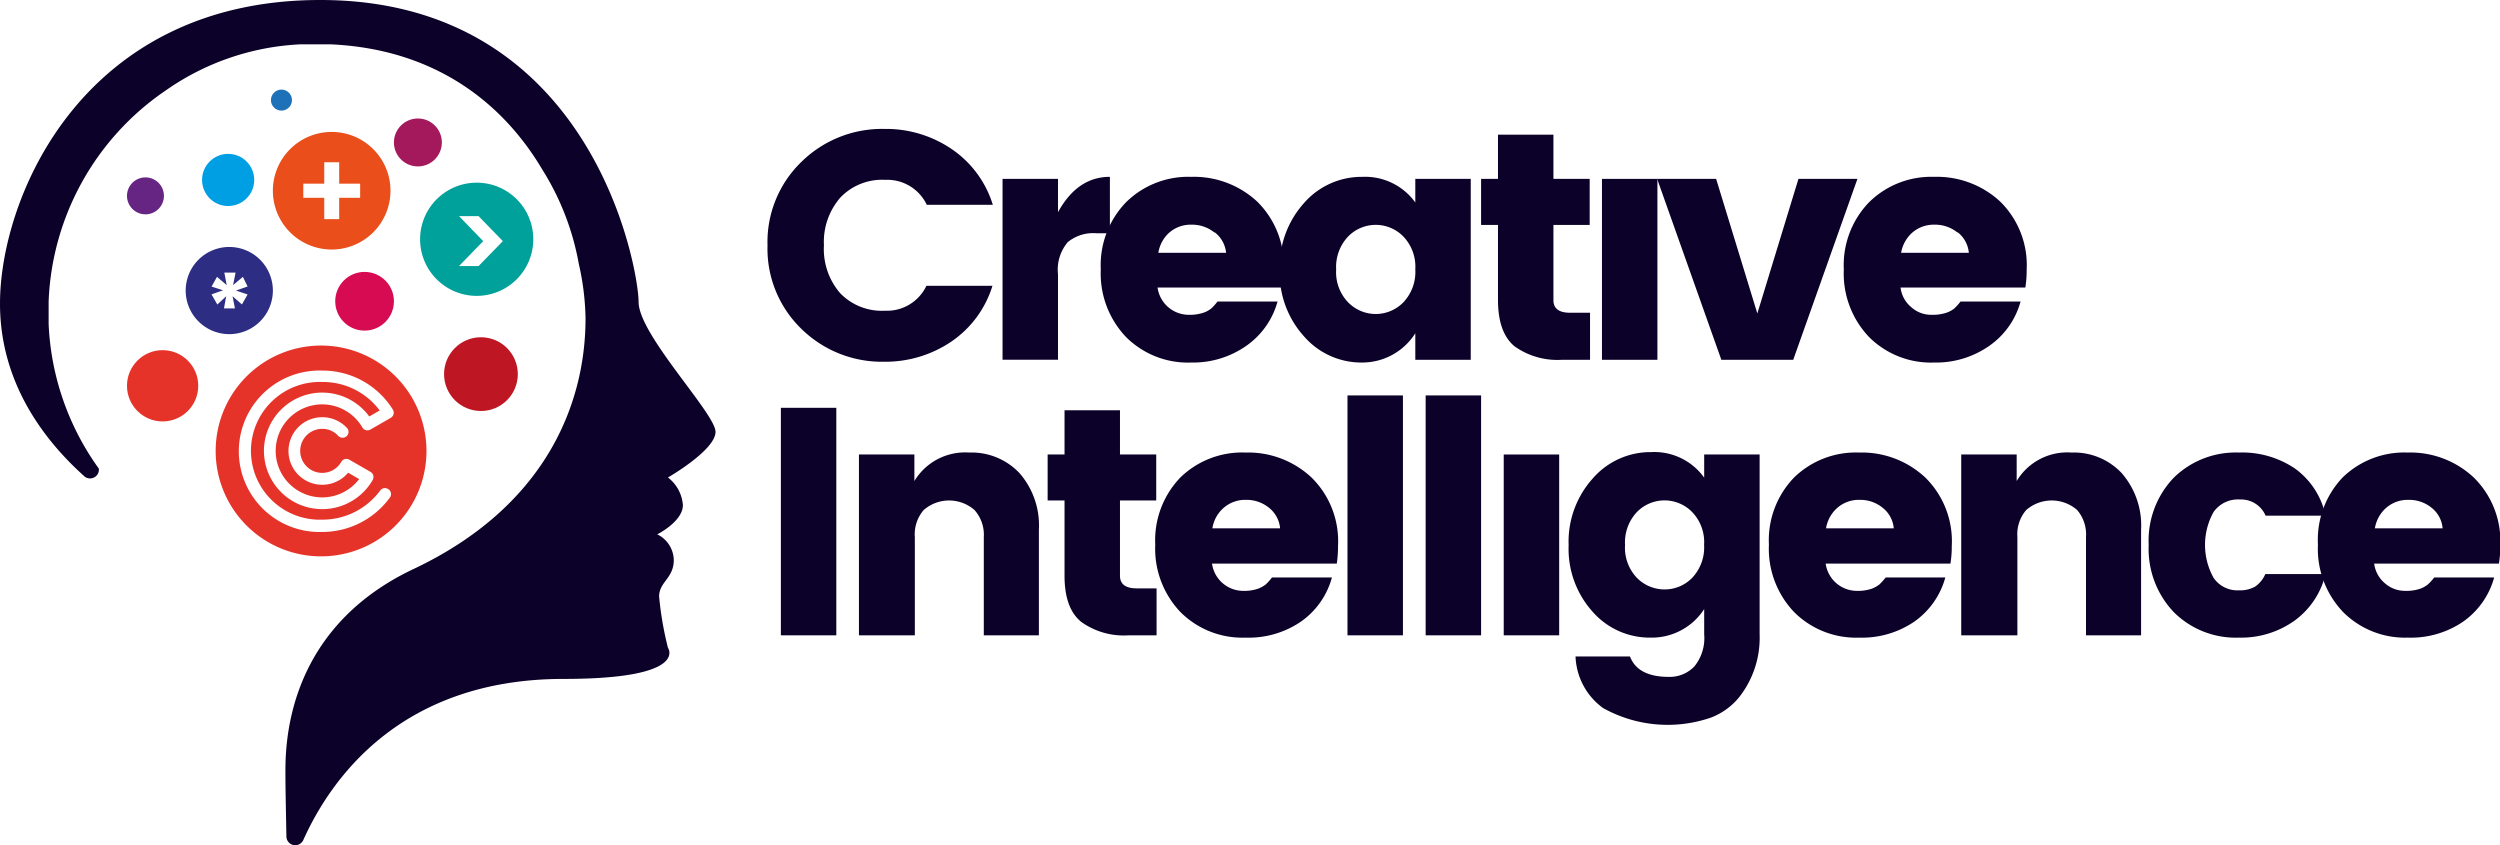
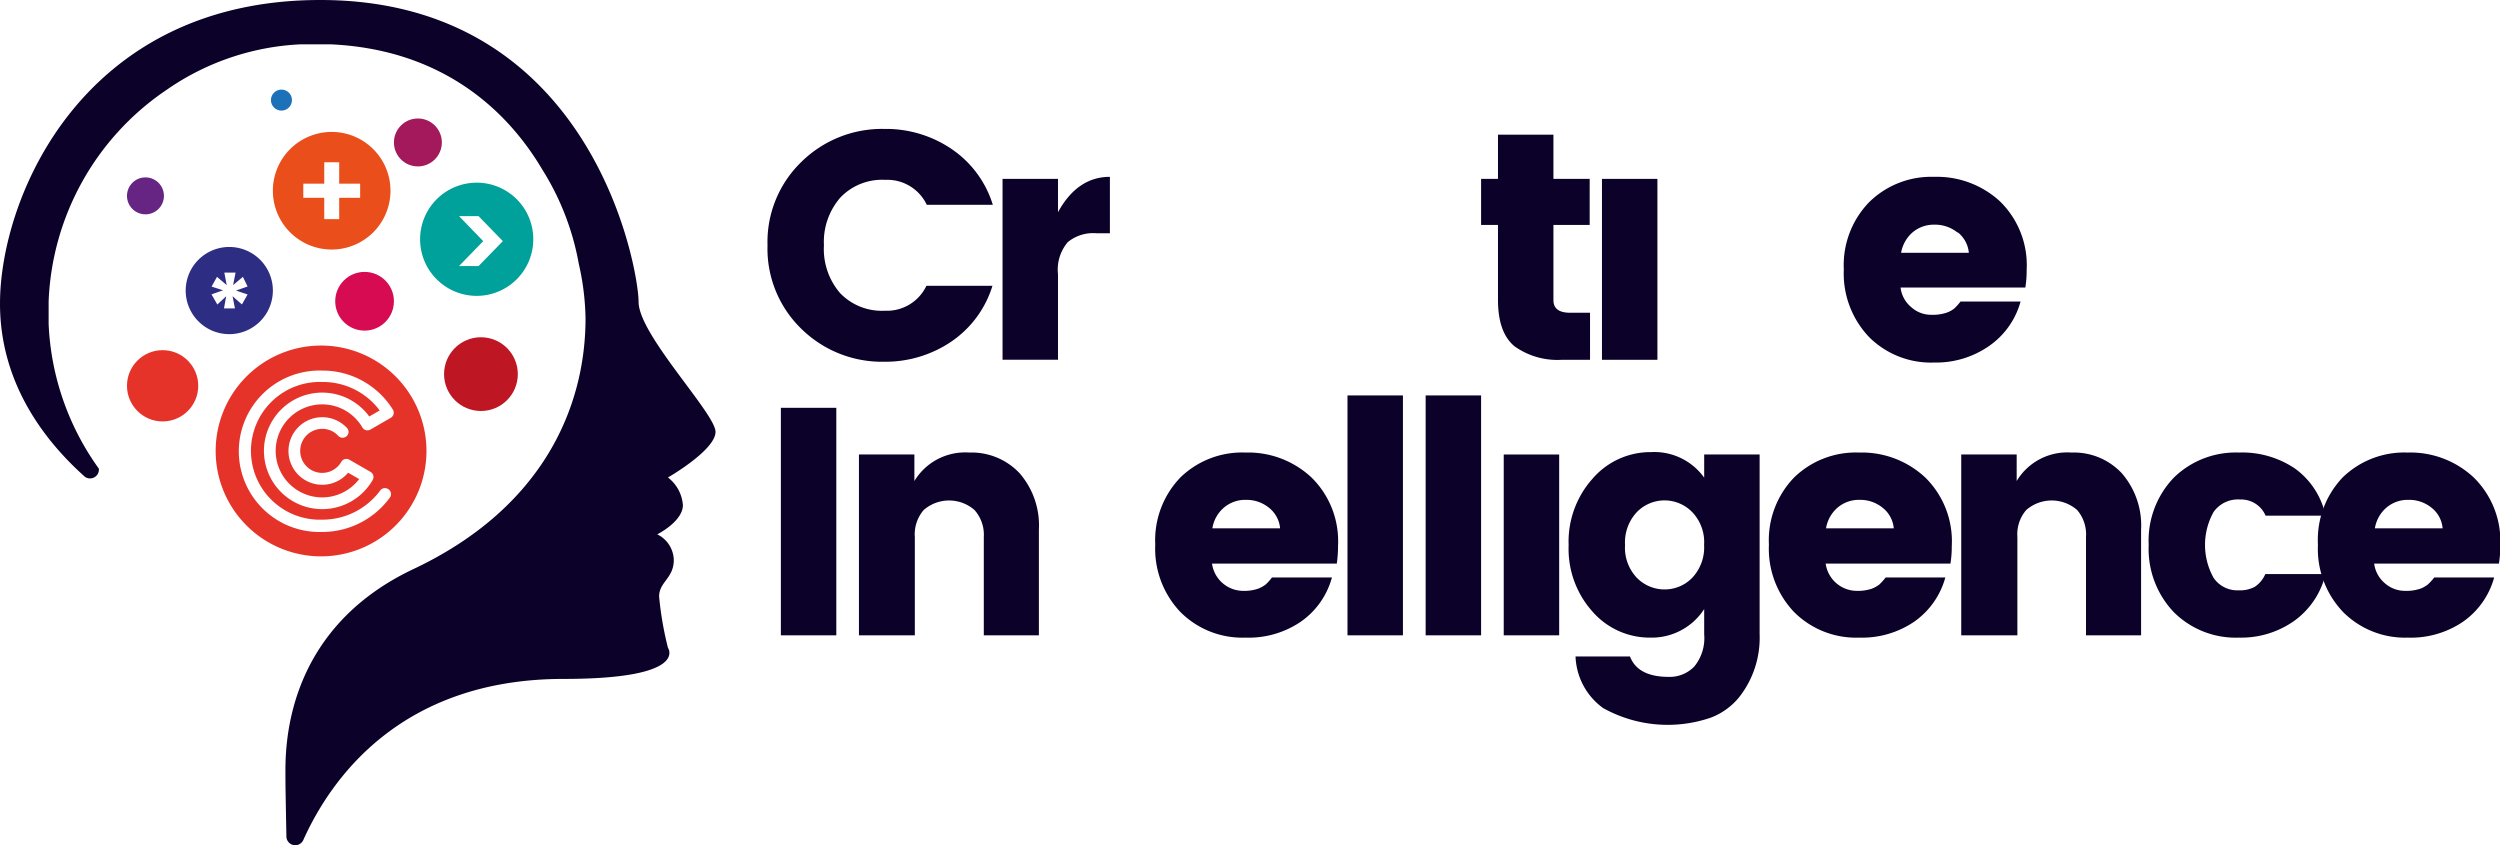
<svg xmlns="http://www.w3.org/2000/svg" viewBox="0 0 282.73 95.57">
  <defs>
    <style>.cls-1{fill:#0c0128;}.cls-2{fill:#e6332a;}.cls-3{fill:#be1622;}.cls-4{fill:#d60b52;}.cls-5{fill:#a3195b;}.cls-6{fill:#1d71b8;}.cls-7{fill:#009fe3;}.cls-8{fill:#662483;}.cls-9{fill:#2d2e83;}.cls-10{fill:#00a19a;}.cls-11{fill:#e94e1b;}</style>
  </defs>
  <title>Asset 2</title>
  <g id="Layer_2" data-name="Layer 2">
    <g id="Layer_1-2" data-name="Layer 1">
      <path class="cls-1" d="M80.92,48.84c0-2.07-8.7-11-8.7-14.69S67.05,0,36.22,0C9.31,0,0,22.35,0,34.34,0,43.49,5.21,50,9.59,53.91A1,1,0,0,0,11.18,53,30.17,30.17,0,0,1,5.5,36.65c0-.45,0-.9,0-1.37s0-.79,0-1.2A30.27,30.27,0,0,1,18.58,10.34h0l.48-.33a28.87,28.87,0,0,1,15-5c.54,0,1.09,0,1.63,0s1.09,0,1.63,0c12,.52,19.63,6.77,24,14.15a29.9,29.9,0,0,1,4.14,10.69A29.8,29.8,0,0,1,66.22,36c0,9.73-4.55,21.31-19.45,28.35S32.28,85.06,32.28,87.75c0,1.28.06,4.17.11,6.83a1,1,0,0,0,1.92.4c3.1-6.89,11-18.2,29.43-18.2,14.28,0,11.8-3.52,11.8-3.52a37.85,37.85,0,0,1-1-5.8c0-1.65,1.66-2.06,1.66-4.13a3.31,3.31,0,0,0-1.87-2.9s2.9-1.45,2.9-3.31A4.34,4.34,0,0,0,75.54,54S80.92,50.91,80.92,48.84Z" />
      <path class="cls-1" d="M90.63,37.19a12.62,12.62,0,0,1-3.83-9.44,12.6,12.6,0,0,1,3.83-9.44A13,13,0,0,1,100,14.58a13.22,13.22,0,0,1,7.63,2.28,11.81,11.81,0,0,1,4.65,6.3h-7.47a4.94,4.94,0,0,0-4.7-2.82,6.51,6.51,0,0,0-5.07,2,7.63,7.63,0,0,0-1.86,5.39A7.64,7.64,0,0,0,95,33.14a6.54,6.54,0,0,0,5.07,2,4.94,4.94,0,0,0,4.7-2.82h7.47a11.83,11.83,0,0,1-4.65,6.31A13.29,13.29,0,0,1,100,40.91,13,13,0,0,1,90.63,37.19Z" />
      <path class="cls-1" d="M119.65,20.23V24c1.47-2.68,3.43-4,5.87-4v6.38H124a4.52,4.52,0,0,0-3.24,1A4.79,4.79,0,0,0,119.65,31v9.68h-6.27V20.23Z" />
-       <path class="cls-1" d="M134.69,41a9.9,9.9,0,0,1-7.34-2.88,10.41,10.41,0,0,1-2.86-7.65,10.23,10.23,0,0,1,2.85-7.59A10,10,0,0,1,134.69,20a10.51,10.51,0,0,1,7.48,2.79,10.08,10.08,0,0,1,3,7.73,12.26,12.26,0,0,1-.15,2H130.91a3.57,3.57,0,0,0,3.43,3.08,5,5,0,0,0,1.78-.24,3,3,0,0,0,.86-.47,6.26,6.26,0,0,0,.71-.79h6.79a9,9,0,0,1-3.52,5A10.49,10.49,0,0,1,134.69,41Zm2.67-14.69a4,4,0,0,0-2.6-.9,3.7,3.7,0,0,0-2.53.9A3.89,3.89,0,0,0,131,28.59h7.66A3.33,3.33,0,0,0,137.36,26.26Z" />
-       <path class="cls-1" d="M147.44,38a10.65,10.65,0,0,1-2.71-7.51A10.75,10.75,0,0,1,147.44,23,8.65,8.65,0,0,1,154.06,20a7,7,0,0,1,6,2.9V20.23h6.27V40.69h-6.27v-3A7.11,7.11,0,0,1,154,41,8.58,8.58,0,0,1,147.44,38ZM158.7,34.2a5,5,0,0,0,1.36-3.74,4.94,4.94,0,0,0-1.36-3.72,4.36,4.36,0,0,0-6.23,0,5,5,0,0,0-1.36,3.74,4.9,4.9,0,0,0,1.36,3.72,4.36,4.36,0,0,0,6.23,0Z" />
      <path class="cls-1" d="M177.58,35.37h2.24v5.32h-3.19a8.34,8.34,0,0,1-5.34-1.52q-1.87-1.53-1.88-5.23v-8.5H167.5V20.23h1.91v-5h6.27v5h4.1v5.21h-4.1v8.5C175.68,34.9,176.31,35.37,177.58,35.37Z" />
      <path class="cls-1" d="M181.17,40.69V20.23h6.27V40.69Z" />
-       <path class="cls-1" d="M187.41,20.23h6.67l4.66,15.22,4.65-15.22h6.67L202.8,40.69h-8.13Z" />
      <path class="cls-1" d="M218.72,41a9.9,9.9,0,0,1-7.34-2.88,10.41,10.41,0,0,1-2.86-7.65,10.23,10.23,0,0,1,2.85-7.59A10,10,0,0,1,218.72,20a10.51,10.51,0,0,1,7.48,2.79,10.08,10.08,0,0,1,3,7.73,12.26,12.26,0,0,1-.15,2H214.94a3.38,3.38,0,0,0,1.21,2.22,3.34,3.34,0,0,0,2.22.86,5,5,0,0,0,1.78-.24,3,3,0,0,0,.86-.47,6.26,6.26,0,0,0,.71-.79h6.79a9,9,0,0,1-3.52,5A10.49,10.49,0,0,1,218.72,41Zm2.67-14.69a4,4,0,0,0-2.6-.9,3.7,3.7,0,0,0-2.53.9A3.94,3.94,0,0,0,215,28.59h7.66A3.33,3.33,0,0,0,221.39,26.26Z" />
      <path class="cls-1" d="M88.31,71.85V46.12h6.27V71.85Z" />
      <path class="cls-1" d="M103.41,51.4v3a6.7,6.7,0,0,1,6.2-3.22,7.45,7.45,0,0,1,5.7,2.34,9,9,0,0,1,2.18,6.38V71.85h-6.23V60.74a4.21,4.21,0,0,0-1.05-3.06,4.37,4.37,0,0,0-5.75,0,4.21,4.21,0,0,0-1,3.06V71.85H97.14V51.4Z" />
-       <path class="cls-1" d="M128.56,66.54h2.24v5.31h-3.19a8.23,8.23,0,0,1-5.33-1.52q-1.89-1.52-1.89-5.22V56.6h-1.91V51.4h1.91v-5h6.27v5h4.1v5.2h-4.1v8.51C126.66,66.06,127.29,66.54,128.56,66.54Z" />
      <path class="cls-1" d="M140.85,72.11a9.9,9.9,0,0,1-7.34-2.88,10.38,10.38,0,0,1-2.86-7.64A10.23,10.23,0,0,1,133.49,54a10,10,0,0,1,7.36-2.82A10.47,10.47,0,0,1,148.32,54a10.1,10.1,0,0,1,3,7.74,13.56,13.56,0,0,1-.14,2H137.07a3.57,3.57,0,0,0,3.43,3.08,4.93,4.93,0,0,0,1.77-.24,3.37,3.37,0,0,0,.87-.48,6.26,6.26,0,0,0,.71-.79h6.78a8.94,8.94,0,0,1-3.52,5A10.48,10.48,0,0,1,140.85,72.11Zm2.67-14.68a4,4,0,0,0-2.6-.9,3.7,3.7,0,0,0-2.53.9,3.86,3.86,0,0,0-1.28,2.32h7.66A3.35,3.35,0,0,0,143.52,57.43Z" />
      <path class="cls-1" d="M152.39,71.85V44.72h6.27V71.85Z" />
      <path class="cls-1" d="M161.23,71.85V44.72h6.27V71.85Z" />
      <path class="cls-1" d="M170.06,71.85V51.4h6.27V71.85Z" />
      <path class="cls-1" d="M180.11,69.18a10.63,10.63,0,0,1-2.71-7.52,10.68,10.68,0,0,1,2.71-7.53,8.64,8.64,0,0,1,6.62-3,6.93,6.93,0,0,1,6,2.89V51.4H199V71.74a10.86,10.86,0,0,1-2.35,7.15,7.59,7.59,0,0,1-3.2,2.28,15,15,0,0,1-12.16-1.1,7.54,7.54,0,0,1-3.11-5.83h6.16q.87,2.31,4.4,2.31a3.87,3.87,0,0,0,2.86-1.16,5.06,5.06,0,0,0,1.13-3.65V68.88a7.06,7.06,0,0,1-6.08,3.23A8.59,8.59,0,0,1,180.11,69.18Zm11.25-3.82a5,5,0,0,0,1.36-3.74,4.9,4.9,0,0,0-1.36-3.72,4.36,4.36,0,0,0-6.23,0,5,5,0,0,0-1.35,3.74,4.93,4.93,0,0,0,1.35,3.72,4.38,4.38,0,0,0,3.12,1.3A4.33,4.33,0,0,0,191.36,65.36Z" />
      <path class="cls-1" d="M210.25,72.11a9.9,9.9,0,0,1-7.34-2.88,10.38,10.38,0,0,1-2.86-7.64A10.2,10.2,0,0,1,202.9,54a10,10,0,0,1,7.35-2.82A10.5,10.5,0,0,1,217.73,54a10.1,10.1,0,0,1,3,7.74,12.26,12.26,0,0,1-.15,2H206.47a3.57,3.57,0,0,0,3.43,3.08,5,5,0,0,0,1.78-.24,3.28,3.28,0,0,0,.86-.48,6.26,6.26,0,0,0,.71-.79H220a9,9,0,0,1-3.52,5A10.49,10.49,0,0,1,210.25,72.11Zm2.67-14.68a4,4,0,0,0-2.6-.9,3.7,3.7,0,0,0-2.53.9,3.92,3.92,0,0,0-1.28,2.32h7.66A3.31,3.31,0,0,0,212.92,57.43Z" />
      <path class="cls-1" d="M228.07,51.4v3a6.67,6.67,0,0,1,6.19-3.22,7.42,7.42,0,0,1,5.7,2.34,9,9,0,0,1,2.18,6.38V71.85h-6.23V60.74a4.25,4.25,0,0,0-1-3.06,4.38,4.38,0,0,0-5.76,0,4.2,4.2,0,0,0-1,3.06V71.85H221.8V51.4Z" />
      <path class="cls-1" d="M245.86,69.25A10.37,10.37,0,0,1,243,61.62a10.28,10.28,0,0,1,2.84-7.6,10,10,0,0,1,7.36-2.84A10.63,10.63,0,0,1,259.56,53,8.8,8.8,0,0,1,263,58.32h-6.78a3,3,0,0,0-2.88-1.83,3.37,3.37,0,0,0-3,1.41,7.64,7.64,0,0,0,0,7.45,3.25,3.25,0,0,0,2.85,1.41,3.49,3.49,0,0,0,1.83-.41,3.28,3.28,0,0,0,1.17-1.43H263a9.11,9.11,0,0,1-3.48,5.25,10.37,10.37,0,0,1-6.3,1.94A9.92,9.92,0,0,1,245.86,69.25Z" />
      <path class="cls-1" d="M272.28,72.11A9.88,9.88,0,0,1,265,69.23a10.34,10.34,0,0,1-2.86-7.64A10.23,10.23,0,0,1,264.93,54a10,10,0,0,1,7.35-2.82A10.48,10.48,0,0,1,279.76,54a10.1,10.1,0,0,1,3,7.74,12.26,12.26,0,0,1-.15,2H268.5a3.47,3.47,0,0,0,1.21,2.22,3.43,3.43,0,0,0,2.22.86,5,5,0,0,0,1.78-.24,3.12,3.12,0,0,0,.86-.48,6.18,6.18,0,0,0,.72-.79h6.78a9,9,0,0,1-3.52,5A10.49,10.49,0,0,1,272.28,72.11ZM275,57.43a4,4,0,0,0-2.61-.9,3.72,3.72,0,0,0-2.53.9,3.92,3.92,0,0,0-1.28,2.32h7.66A3.3,3.3,0,0,0,275,57.43Z" />
      <circle class="cls-2" cx="18.39" cy="43.63" r="4.03" />
      <circle class="cls-3" cx="54.39" cy="42.31" r="4.17" />
      <circle class="cls-4" cx="41.23" cy="34.07" r="3.32" />
      <circle class="cls-5" cx="47.26" cy="16.11" r="2.71" />
      <circle class="cls-6" cx="31.83" cy="11.32" r="1.19" />
-       <circle class="cls-7" cx="25.8" cy="20.35" r="2.95" />
      <circle class="cls-8" cx="16.45" cy="22.15" r="2.09" />
      <path class="cls-2" d="M36.32,39.08A11.92,11.92,0,1,0,48.23,51,11.92,11.92,0,0,0,36.32,39.08Zm7.91,8.15-2.34,1.35a.67.67,0,0,1-.91-.24h0a5.26,5.26,0,1,0-.36,5.84l-1.25-.72a3.82,3.82,0,1,1-.12-5.05.65.65,0,0,1-.16,1,.67.67,0,0,1-.83-.11,2.42,2.42,0,0,0-1.85-.8,2.49,2.49,0,1,0,2.19,3.73h0a.66.66,0,0,1,.91-.24l2.4,1.38a.67.67,0,0,1,.24.91h0a6.59,6.59,0,1,1-.39-7.18l1.18-.68a8,8,0,0,0-6.49-3.22,7.79,7.79,0,1,0,0,15.57A8.12,8.12,0,0,0,43,55.47a.66.66,0,0,1,.88-.17h0a.66.66,0,0,1,.19,1,9.46,9.46,0,0,1-7.63,3.86,9.13,9.13,0,1,1,0-18.25,9.35,9.35,0,0,1,8,4.43h0A.67.67,0,0,1,44.23,47.23Z" />
      <path class="cls-9" d="M25.94,27.93a4.93,4.93,0,1,0,4.92,4.93A4.93,4.93,0,0,0,25.94,27.93ZM28,33.3l-.64,1.13-1.06-.93.27,1.38H25.33l.25-1.38-1,.94-.66-1.15,1.31-.46-1.3-.42.61-1.1,1.1.93-.27-1.41h1.27l-.28,1.41,1.11-.93L28,32.4l-1.31.46Z" />
      <path class="cls-10" d="M53.91,20.66a6.4,6.4,0,1,0,6.4,6.39A6.39,6.39,0,0,0,53.91,20.66Zm.21,9.43H51.91l2.74-2.82-2.74-2.83h2.21l2.75,2.83Z" />
      <path class="cls-11" d="M37.52,14.92a6.65,6.65,0,1,0,6.64,6.65A6.65,6.65,0,0,0,37.52,14.92Zm3.21,7.45H38.36v2.41H36.67V22.37H34.3v-1.6h2.37V18.35h1.69v2.42h2.37Z" />
    </g>
  </g>
</svg>